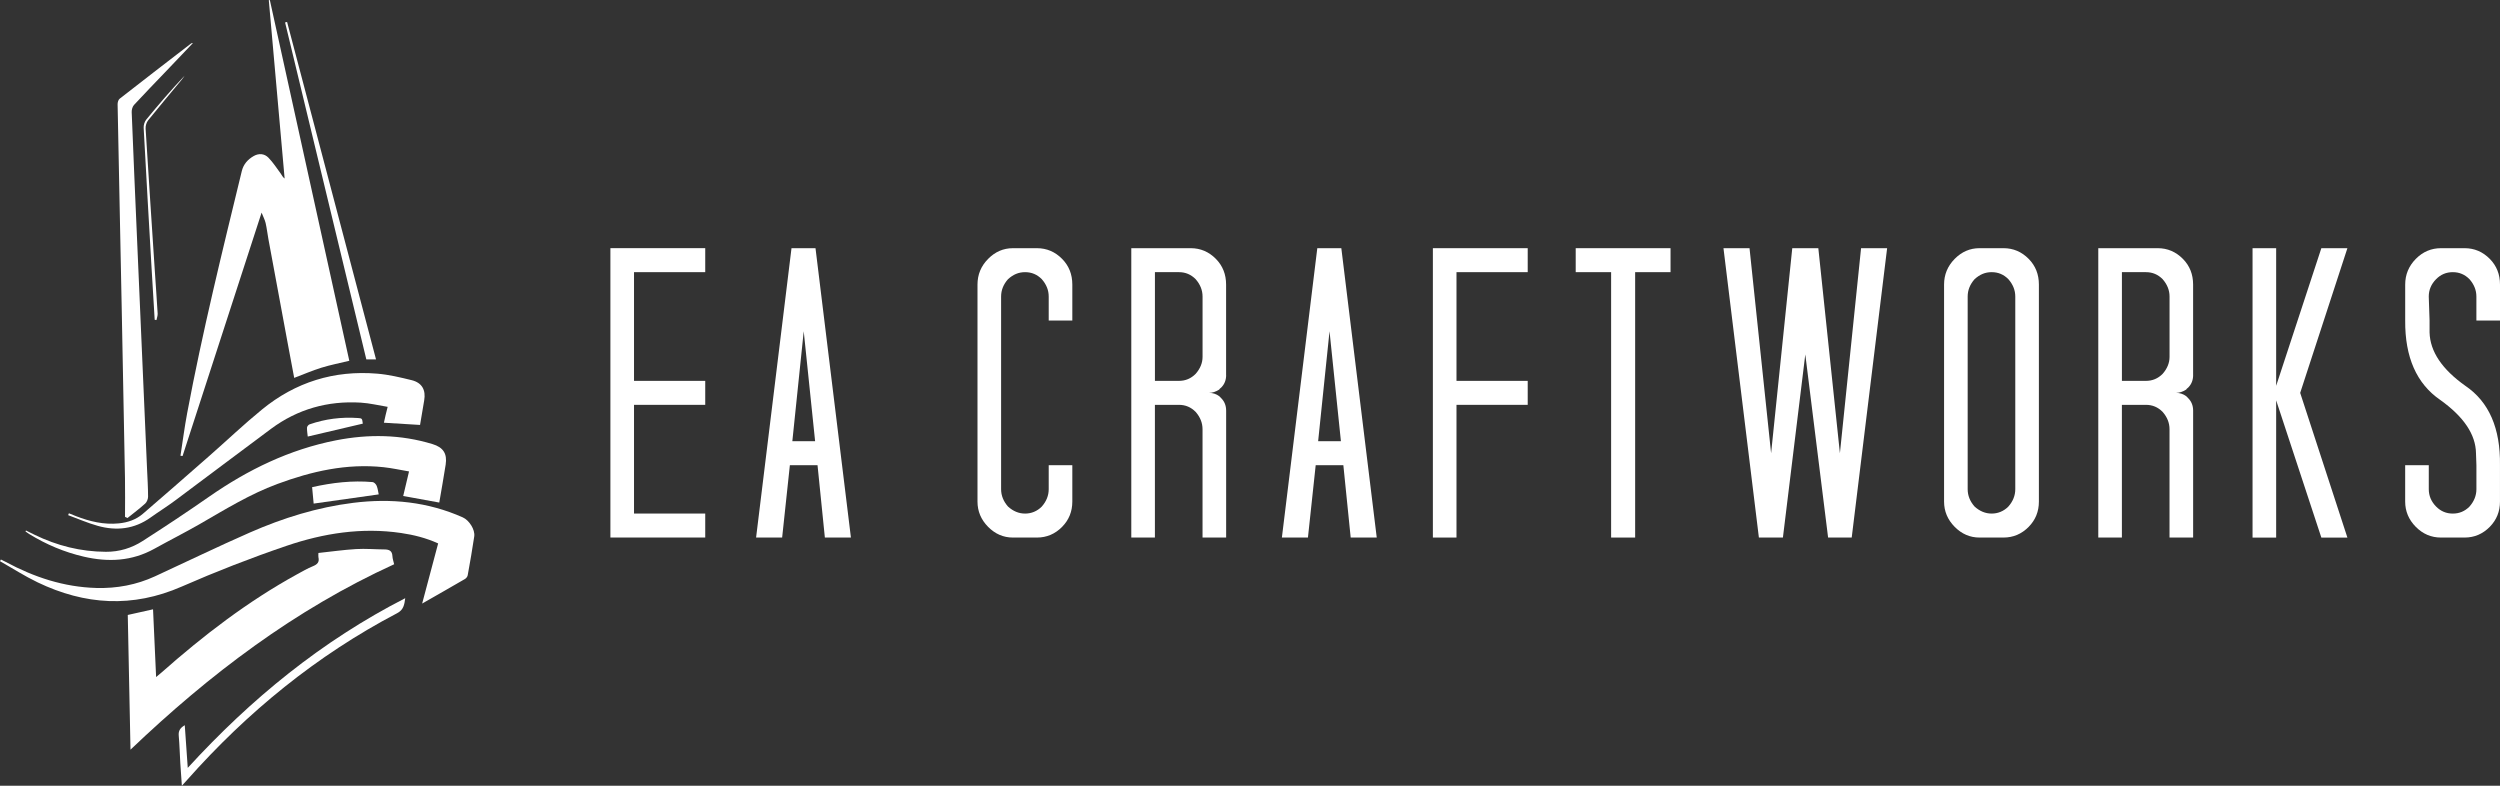
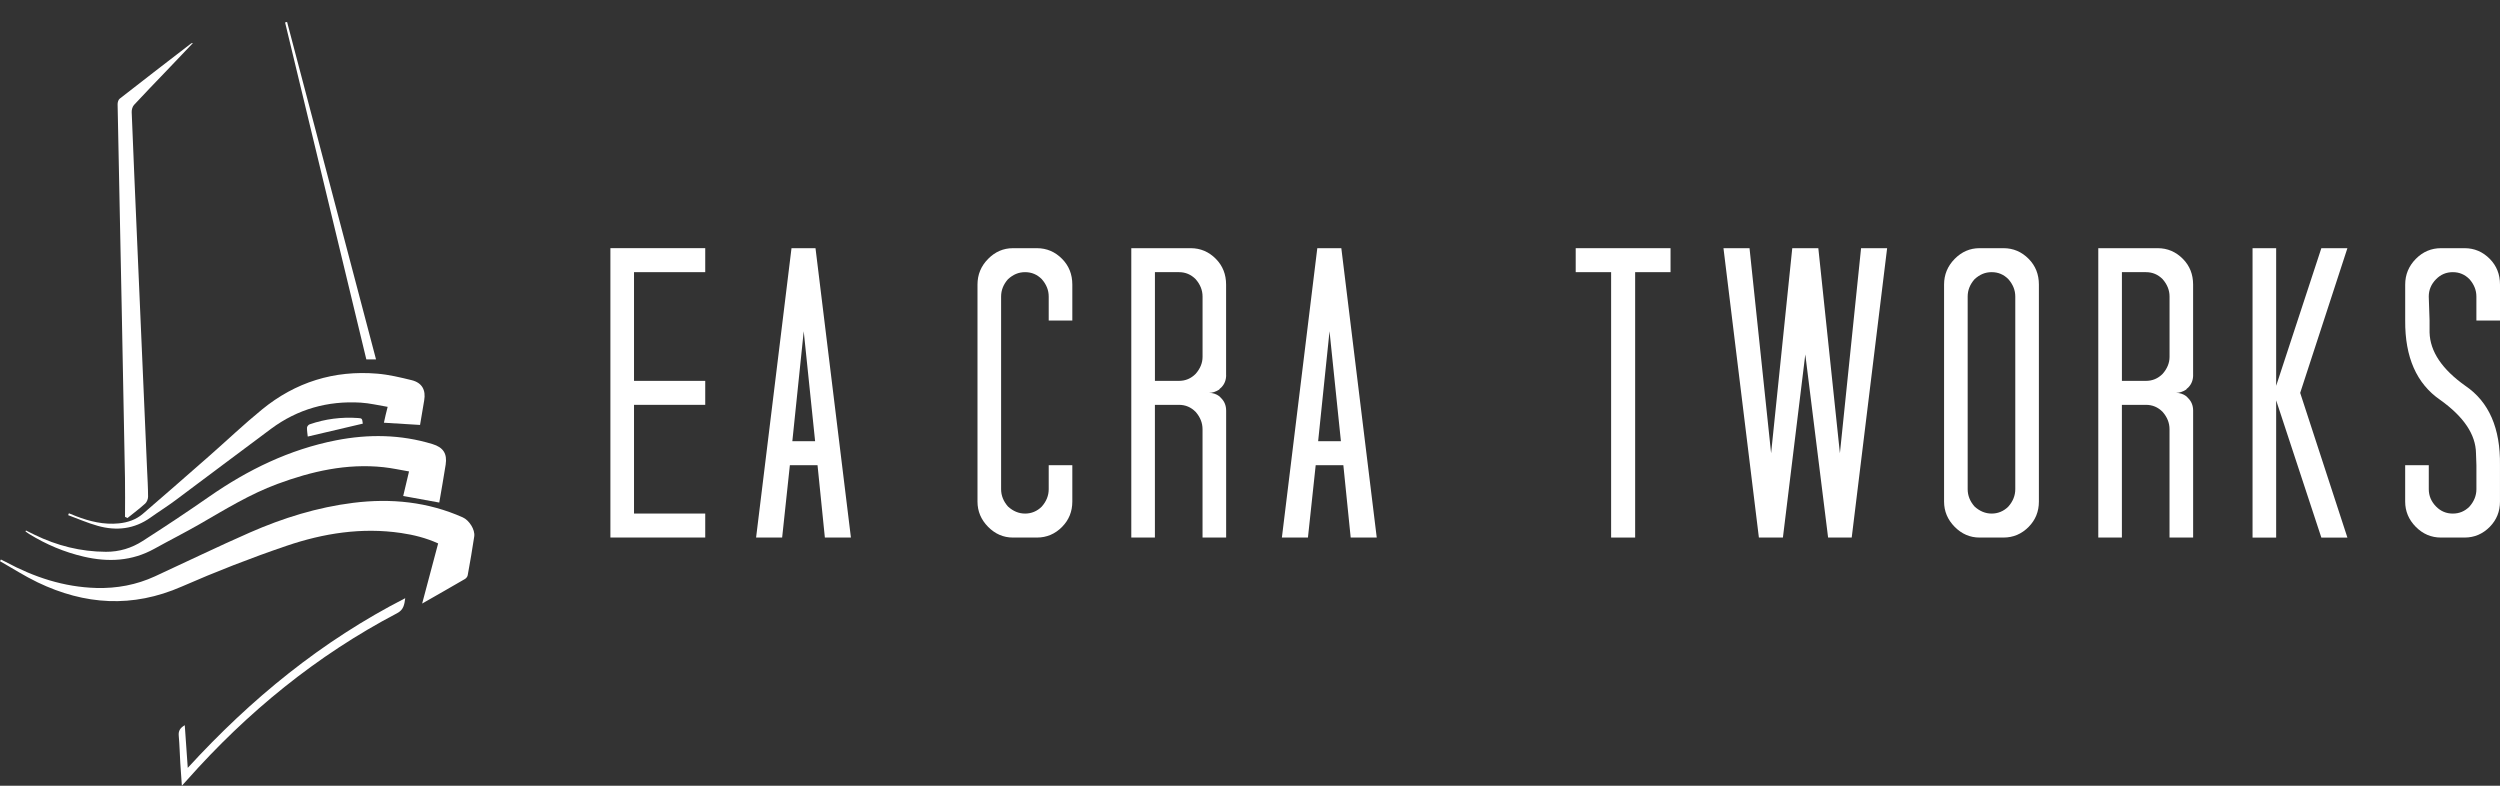
<svg xmlns="http://www.w3.org/2000/svg" id="Layer_2" viewBox="0 0 961.49 302.18">
  <rect x="0" y="0" width="961.49" height="302.18" fill="#333333" stroke="none" />
  <defs>
    <style>.cls-1{fill:#fff;}</style>
  </defs>
  <g id="Layer_1-2">
    <g id="Logo">
      <path class="cls-1" d="M139.53,162.93c-7.01,1.65-14.01,3.29-21.17,4.97-.1-1-.32-2.22-.29-3.43.01-.44.54-1.11.98-1.26,6.04-2.1,12.28-2.89,18.65-2.44,1.59.11,1.58.19,1.83,2.17Z" />
-       <path class="cls-1" d="M69.41,175.26c.85-5.47,1.56-10.97,2.58-16.41,5.87-31.28,13.5-62.17,21.01-93.08.64-2.62,2.32-4.48,4.59-5.77,1.99-1.13,4.13-.93,5.66.65,1.78,1.84,3.2,4.04,4.73,6.12.44.6.7,1.32,1.49,1.9-2.03-22.87-4.06-45.74-6.09-68.6l.4-.06c10.19,46.26,20.38,92.52,30.56,138.74-3.72.91-7.31,1.6-10.77,2.68-3.47,1.08-6.83,2.54-10.42,3.9-.83-4.39-1.67-8.86-2.5-13.33-2.48-13.33-4.95-26.66-7.41-39.99-.38-2.07-.61-4.18-1.08-6.22-.29-1.25-.92-2.43-1.55-4.02-10.24,31.54-20.31,62.58-30.39,93.61-.27-.03-.53-.07-.8-.1Z" />
-       <path class="cls-1" d="M50.19,288.31c-.35-17.44-.7-34.48-1.05-51.8,3.09-.69,6.2-1.38,9.72-2.17.39,8.71.78,17.21,1.18,26.05.81-.68,1.44-1.18,2.04-1.71,16.15-14.28,33.17-27.37,52.12-37.78,2.03-1.12,4.05-2.29,6.19-3.16,1.69-.69,2.51-1.58,2.08-3.43-.09-.39-.01-.82-.01-1.64,4.88-.52,9.67-1.21,14.48-1.5,3.63-.22,7.29.12,10.94.14,1.78.01,2.95.52,3.04,2.56.05,1.03.42,2.04.67,3.14-38.13,17.41-70.96,42.27-101.38,71.29Z" />
      <path class="cls-1" d="M162.35,232.15c2.13-7.99,4.13-15.5,6.16-23.15-4.65-2.12-9.39-3.29-14.25-4.01-15.1-2.23-29.81.09-44.02,4.92-13.67,4.65-27.18,9.92-40.41,15.71-18.87,8.25-37.19,7.07-55.36-1.65-4.98-2.39-9.66-5.41-14.47-8.13.11-.22.23-.44.34-.66.61.3,1.23.59,1.83.91,10.91,5.88,22.4,9.7,34.9,10.04,7.86.21,15.39-1.19,22.54-4.48,12.18-5.61,24.24-11.48,36.52-16.86,12.71-5.57,25.91-9.69,39.76-11.41,14.52-1.8,28.61-.4,42.09,5.6,2.45,1.09,4.79,4.71,4.41,7.32-.73,5-1.62,9.98-2.52,14.96-.09.52-.57,1.13-1.04,1.41-5.34,3.11-10.7,6.16-16.5,9.47Z" />
      <path class="cls-1" d="M9.99,204.03c1.1.54,2.19,1.09,3.29,1.63,8.66,4.22,17.74,6.51,27.42,6.56,5.2.03,9.92-1.43,14.16-4.15,8.63-5.54,17.19-11.21,25.6-17.07,14.88-10.35,30.87-18.14,48.75-21.65,12.47-2.45,24.88-2.29,37.12,1.44,4.14,1.26,5.72,3.66,5.07,7.91-.75,4.85-1.63,9.67-2.46,14.58-4.71-.86-9.23-1.68-13.87-2.53.71-3,1.42-6,2.24-9.44-3.36-.57-6.55-1.28-9.79-1.63-14.18-1.52-27.66,1.57-40.84,6.45-10.54,3.9-20.05,9.77-29.73,15.35-5.78,3.33-11.75,6.33-17.58,9.57-8.65,4.8-17.72,5.23-27.18,3.03-7.48-1.74-14.41-4.67-20.92-8.67-.51-.31-.98-.69-1.47-1.03.06-.12.12-.24.19-.36Z" />
      <path class="cls-1" d="M48.08,198.77c0-4.9.08-9.8-.01-14.7-.39-21.85-.83-43.7-1.26-65.55-.27-13.84-.56-27.68-.84-41.52-.25-12.29-.53-24.59-.74-36.88-.01-.73.27-1.75.79-2.15,9.14-7.14,18.33-14.21,27.52-21.29.08-.06.23-.05.68-.14-3.77,3.95-7.33,7.69-10.9,11.43-3.93,4.12-7.91,8.19-11.77,12.38-.61.66-.94,1.87-.9,2.8.65,16.57,1.38,33.13,2.1,49.7,1.26,29.13,2.53,58.26,3.8,87.39.16,3.58.39,7.16.4,10.74,0,.91-.45,2.09-1.11,2.69-2.17,1.96-4.52,3.72-6.8,5.55-.32-.15-.64-.29-.96-.44Z" />
      <path class="cls-1" d="M147.65,162.57c.23-1.06.44-2.01.66-2.96.21-.88.44-1.76.78-3.14-3.53-.57-6.93-1.42-10.36-1.62-12.65-.76-24.23,2.47-34.46,10.05-12.37,9.17-24.64,18.46-36.99,27.65-3.04,2.26-6.28,4.27-9.36,6.48-6.24,4.47-13.11,5.22-20.29,3.22-3.89-1.08-7.61-2.73-11.41-4.12.09-.24.18-.49.27-.73.91.37,1.82.75,2.73,1.1,5.3,2.05,10.71,3.36,16.46,2.79,3.45-.34,6.64-1.43,9.26-3.68,8.58-7.37,17.08-14.83,25.59-22.29,6.76-5.94,13.29-12.16,20.25-17.84,12.86-10.51,27.74-15.16,44.32-13.77,4.45.37,8.86,1.43,13.22,2.5,3.98.98,5.52,3.77,4.82,7.8-.54,3.11-1.05,6.22-1.59,9.42-4.6-.28-9.12-.56-13.89-.85Z" />
      <path class="cls-1" d="M69.94,302.18c-.22-3.19-.44-5.96-.6-8.73-.21-3.51-.28-7.03-.6-10.52-.17-1.89.59-3.01,2.32-4.02.38,5.46.75,10.73,1.15,16.41,24.34-26.58,51.52-48.81,83.64-65.26-.34,2.6-.66,4.48-3.11,5.77-30.99,16.26-57.62,38.04-80.79,64.15-.55.62-1.12,1.23-2.01,2.21Z" />
      <path class="cls-1" d="M110.41,8.43c11.39,43.2,22.77,86.39,34.21,129.8h-3.73c-10.4-43.15-20.83-86.37-31.25-129.6.25-.06.51-.13.76-.19Z" />
-       <path class="cls-1" d="M120.05,187.36c7.78-1.75,15.46-2.63,23.27-1.95.57.05,1.31.83,1.55,1.44.44,1.08.56,2.29.78,3.29-8.27,1.17-16.47,2.33-25.02,3.54-.16-1.77-.36-3.89-.59-6.31Z" />
-       <path class="cls-1" d="M59.49,122.98c-.4-6.58-.81-13.17-1.19-19.75-1.04-18.03-2.09-36.06-3.05-54.09-.06-1.05.36-2.37,1.02-3.18,4.72-5.75,9.56-11.39,14.71-16.82-.33.46-.62.94-.98,1.37-4.35,5.25-8.76,10.46-13.03,15.77-.65.81-1.04,2.14-.97,3.19,1.14,18.38,2.36,36.75,3.57,55.12.35,5.33.75,10.66,1.06,15.99.05.82-.3,1.67-.46,2.51-.22-.03-.45-.07-.67-.1Z" />
    </g>
    <path class="cls-1" d="M271.23,104.67h-27.39v41.81h27.39v9.22h-27.39v41.81h27.39v9.22h-36.47v-111.29h36.47v9.22Z" />
    <path class="cls-1" d="M313.64,95.45l13.62,111.29h-10.02l-2.82-27.82h-10.64l-2.97,27.82h-10.02l13.62-111.29h9.24ZM313.49,169.69l-4.38-42.29-4.38,42.29h8.77Z" />
    <path class="cls-1" d="M412.41,123.27h-9.08v-9.22c0-2.44-.89-4.66-2.66-6.68-1.78-1.8-3.91-2.7-6.42-2.7s-4.59.9-6.57,2.7c-1.78,2.01-2.66,4.24-2.66,6.68v74.09c0,2.44.89,4.67,2.66,6.68,1.98,1.8,4.17,2.7,6.57,2.7s4.64-.9,6.42-2.7c1.77-2.01,2.66-4.24,2.66-6.68v-9.22h9.08v13.99c0,3.82-1.31,7.05-3.91,9.7-2.71,2.76-5.95,4.13-9.7,4.13h-9.24c-3.65,0-6.84-1.38-9.55-4.13-2.71-2.75-4.07-5.99-4.07-9.7v-83.47c0-3.82,1.35-7.1,4.07-9.86,2.71-2.75,5.89-4.13,9.55-4.13h9.24c3.76,0,6.99,1.38,9.7,4.13,2.61,2.65,3.91,5.94,3.91,9.86v13.83Z" />
    <path class="cls-1" d="M471.57,144.26c0,1.91-.63,3.5-1.88,4.77-.21.21-.37.35-.47.4-.1.05-.21.19-.31.4-1.36.85-2.66,1.27-3.91,1.27,1.46,0,2.76.42,3.91,1.27l.78.79c1.25,1.27,1.88,2.86,1.88,4.77v48.81h-9.08v-41.66c0-2.44-.89-4.66-2.66-6.68-1.78-1.8-3.91-2.7-6.42-2.7h-9.24v51.04h-9.08v-111.29h22.85c3.76,0,6.99,1.38,9.7,4.13,2.61,2.65,3.91,5.94,3.91,9.86v34.82ZM444.18,104.67v41.81h9.24c2.5,0,4.64-.9,6.42-2.7,1.77-2.01,2.66-4.19,2.66-6.52v-23.21c0-2.44-.89-4.66-2.66-6.68-1.78-1.8-3.91-2.7-6.42-2.7h-9.24Z" />
    <path class="cls-1" d="M515.87,95.45l13.62,111.29h-10.02l-2.82-27.82h-10.64l-2.98,27.82h-10.02l13.62-111.29h9.24ZM515.71,169.69l-4.38-42.29-4.38,42.29h8.77Z" />
-     <path class="cls-1" d="M587.55,104.67h-27.39v41.81h27.39v9.22h-27.39v51.04h-9.08v-111.29h36.47v9.22Z" />
    <path class="cls-1" d="M642.49,104.67h-13.62v102.07h-9.24v-102.07h-13.62v-9.22h36.47v9.22Z" />
    <path class="cls-1" d="M672.86,95.45l8.3,78.86,8.14-78.86h10.02l8.3,78.86,8.14-78.86h10.02l-13.62,111.29h-9.08l-8.77-70.43-8.61,70.43h-9.24l-13.62-111.29h10.02Z" />
    <path class="cls-1" d="M784.15,192.91c0,3.82-1.31,7.05-3.91,9.7-2.71,2.76-5.95,4.13-9.7,4.13h-9.24c-3.65,0-6.84-1.38-9.55-4.13-2.71-2.75-4.07-5.99-4.07-9.7v-83.47c0-3.82,1.36-7.1,4.07-9.86,2.71-2.75,5.89-4.13,9.55-4.13h9.24c3.76,0,6.99,1.38,9.7,4.13,2.61,2.65,3.91,5.94,3.91,9.86v83.47ZM759.42,107.37c-1.78,2.01-2.66,4.24-2.66,6.68v74.09c0,2.44.88,4.67,2.66,6.68,1.98,1.8,4.17,2.7,6.57,2.7s4.64-.9,6.42-2.7c1.77-2.01,2.66-4.24,2.66-6.68v-74.09c0-2.44-.89-4.66-2.66-6.68-1.78-1.8-3.91-2.7-6.42-2.7s-4.59.9-6.57,2.7Z" />
    <path class="cls-1" d="M843.47,144.26c0,1.91-.63,3.5-1.88,4.77-.21.21-.37.35-.47.4-.11.05-.21.19-.31.4-1.36.85-2.66,1.27-3.91,1.27,1.46,0,2.76.42,3.91,1.27l.78.79c1.25,1.27,1.88,2.86,1.88,4.77v48.81h-9.08v-41.66c0-2.44-.89-4.66-2.66-6.68-1.78-1.8-3.91-2.7-6.42-2.7h-9.24v51.04h-9.08v-111.29h22.85c3.76,0,6.99,1.38,9.71,4.13,2.61,2.65,3.91,5.94,3.91,9.86v34.82ZM816.08,104.67v41.81h9.24c2.5,0,4.64-.9,6.42-2.7,1.77-2.01,2.66-4.19,2.66-6.52v-23.21c0-2.44-.89-4.66-2.66-6.68-1.78-1.8-3.91-2.7-6.42-2.7h-9.24Z" />
    <path class="cls-1" d="M875.4,95.45v52.94l17.38-52.94h10.02l-18.16,55.65,18.16,55.65h-10.02l-17.38-52.78v52.78h-9.08v-111.29h9.08Z" />
    <path class="cls-1" d="M961.49,123.27h-9.08v-9.22c0-2.44-.89-4.66-2.66-6.68-1.78-1.8-3.91-2.7-6.42-2.7s-4.64.9-6.42,2.7c-1.88,1.91-2.82,4.13-2.82,6.68l.31,9.22v4.61c.21,7.31,4.8,14.15,13.77,20.51,9.08,6.15,13.51,16.32,13.31,30.53v13.99c0,3.82-1.31,7.05-3.91,9.7-2.71,2.76-5.95,4.13-9.7,4.13h-9.08c-3.76,0-6.99-1.38-9.7-4.13-2.71-2.75-4.07-5.99-4.07-9.7v-13.99h9.08v9.22c0,2.54.94,4.77,2.82,6.68,1.77,1.8,3.91,2.7,6.42,2.7s4.64-.9,6.42-2.7c1.77-2.01,2.66-4.24,2.66-6.68v-9.22l-.16-4.61c-.11-7.21-4.7-14.04-13.77-20.51-9.08-6.25-13.57-16.43-13.46-30.53v-13.83c0-3.82,1.36-7.1,4.07-9.86,2.71-2.75,5.95-4.13,9.7-4.13h9.08c3.76,0,6.99,1.38,9.7,4.13,2.61,2.65,3.91,5.94,3.91,9.86v13.83Z" />
  </g>
</svg>